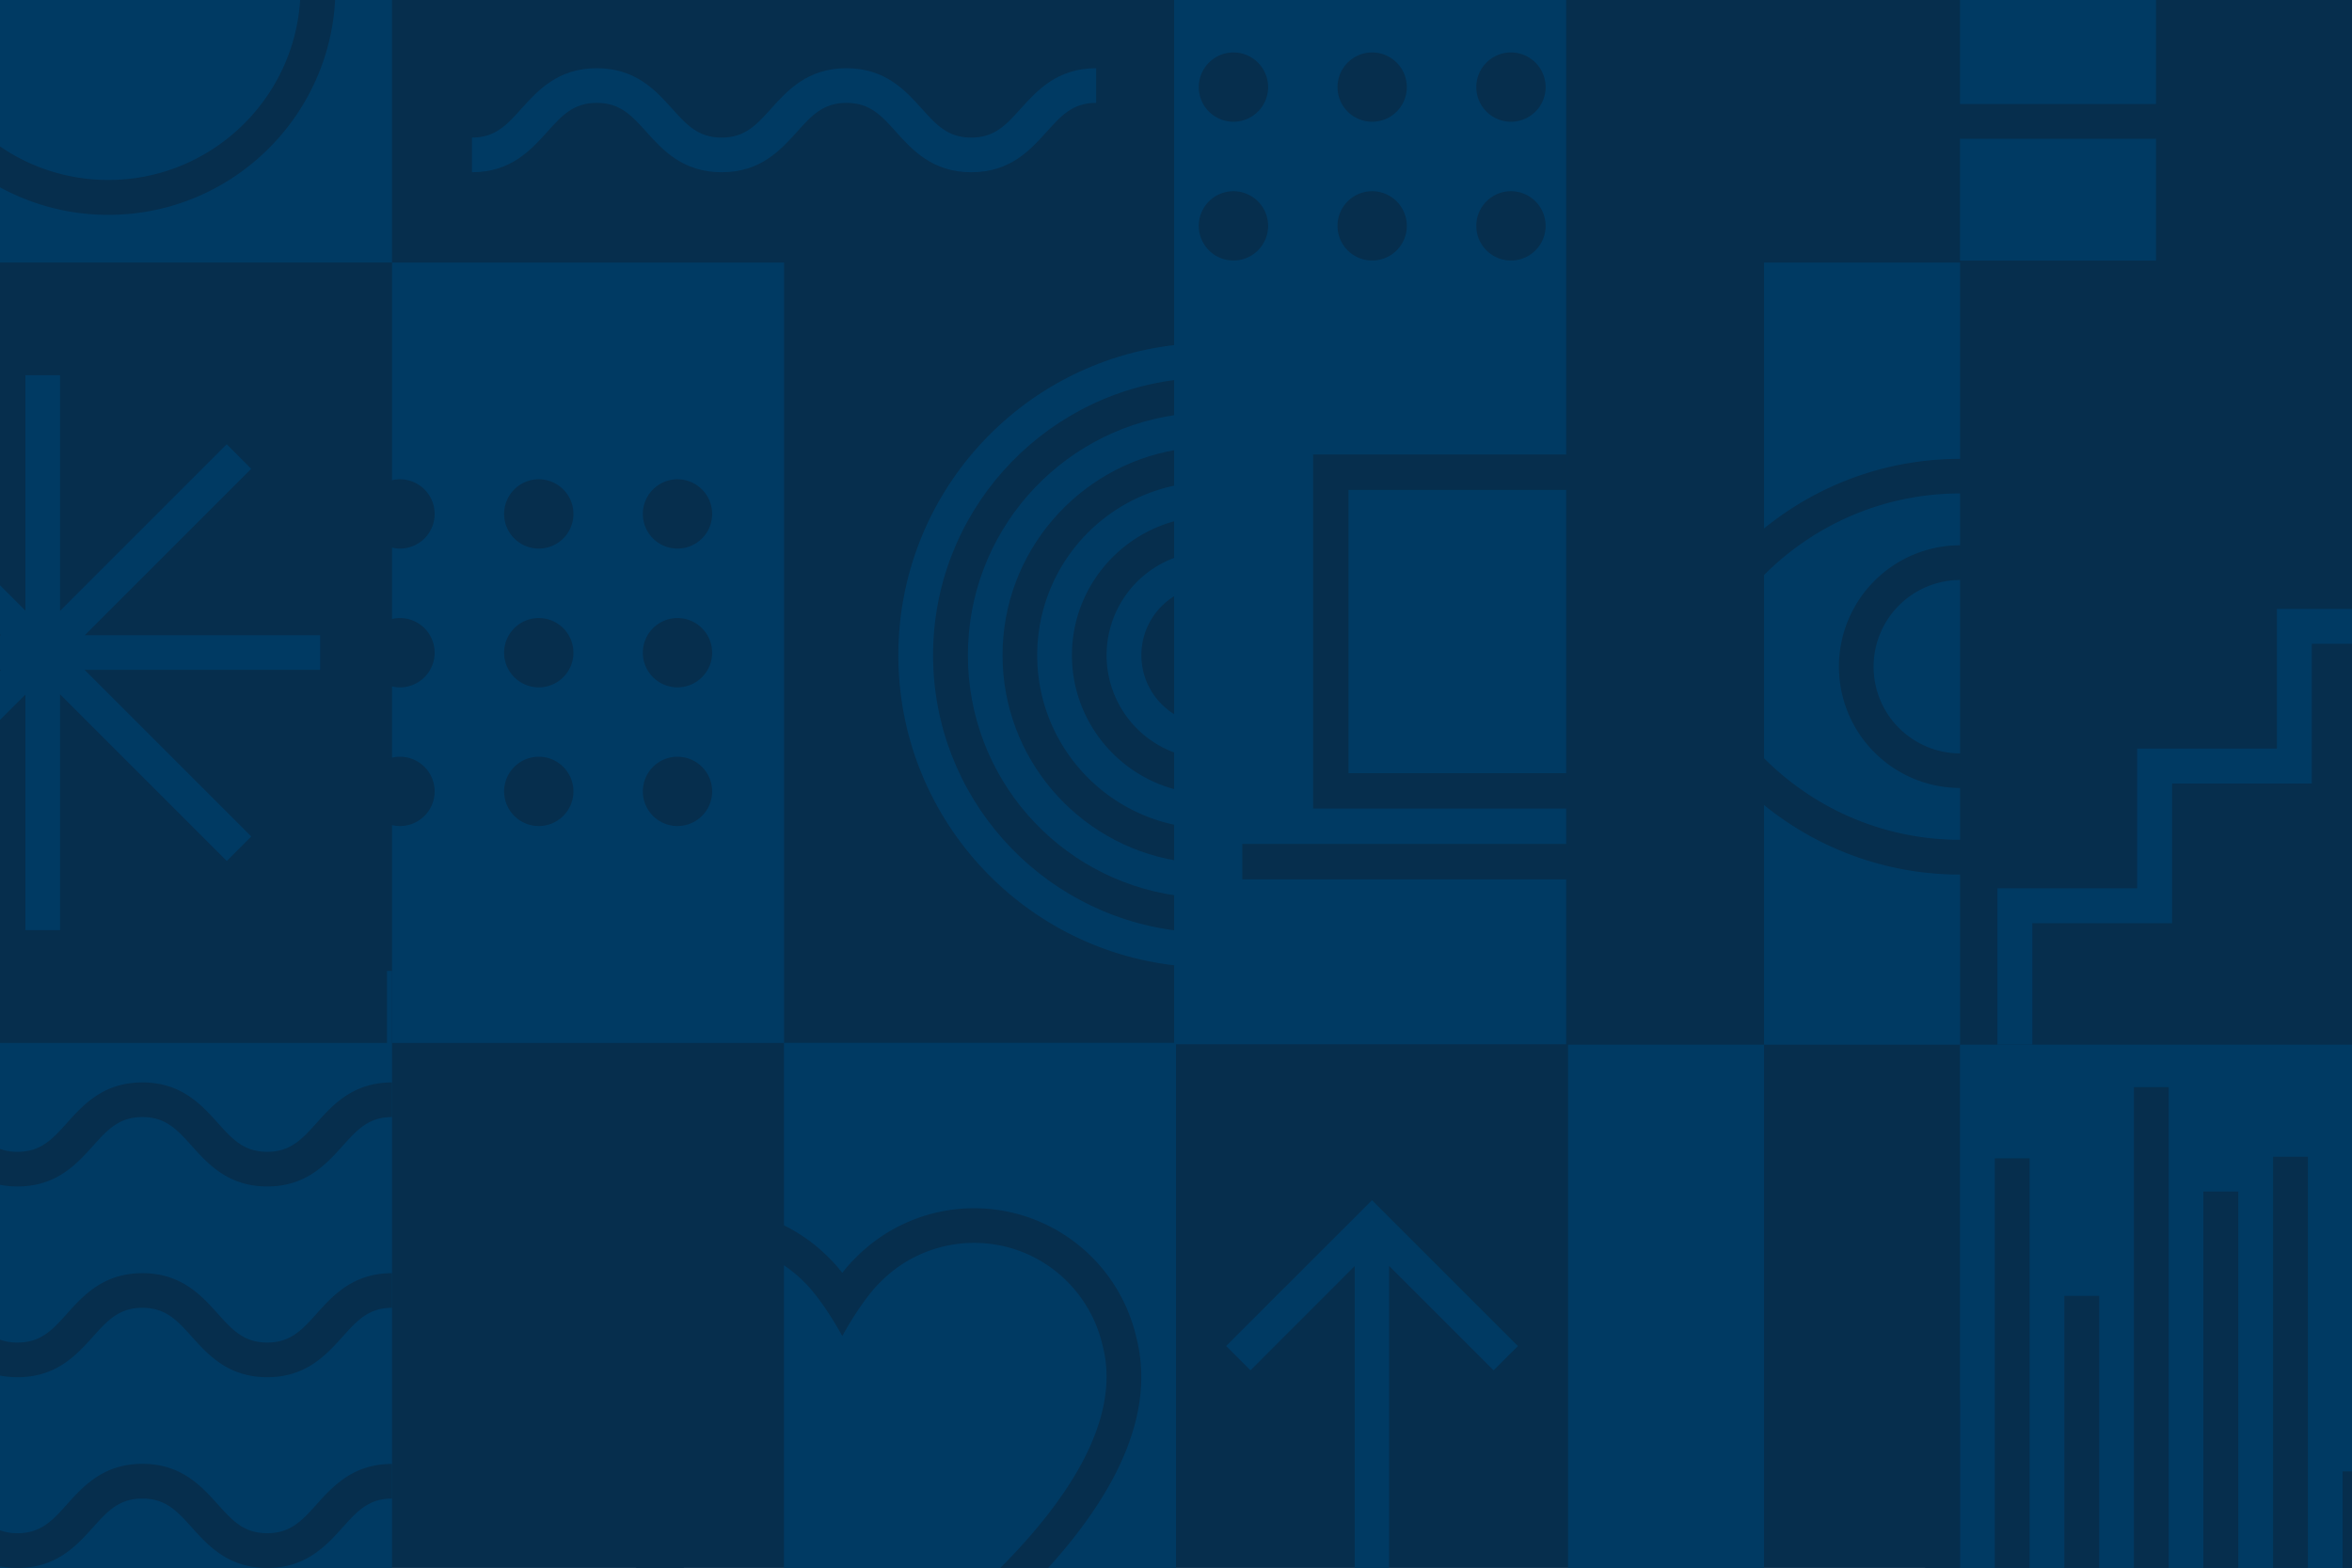
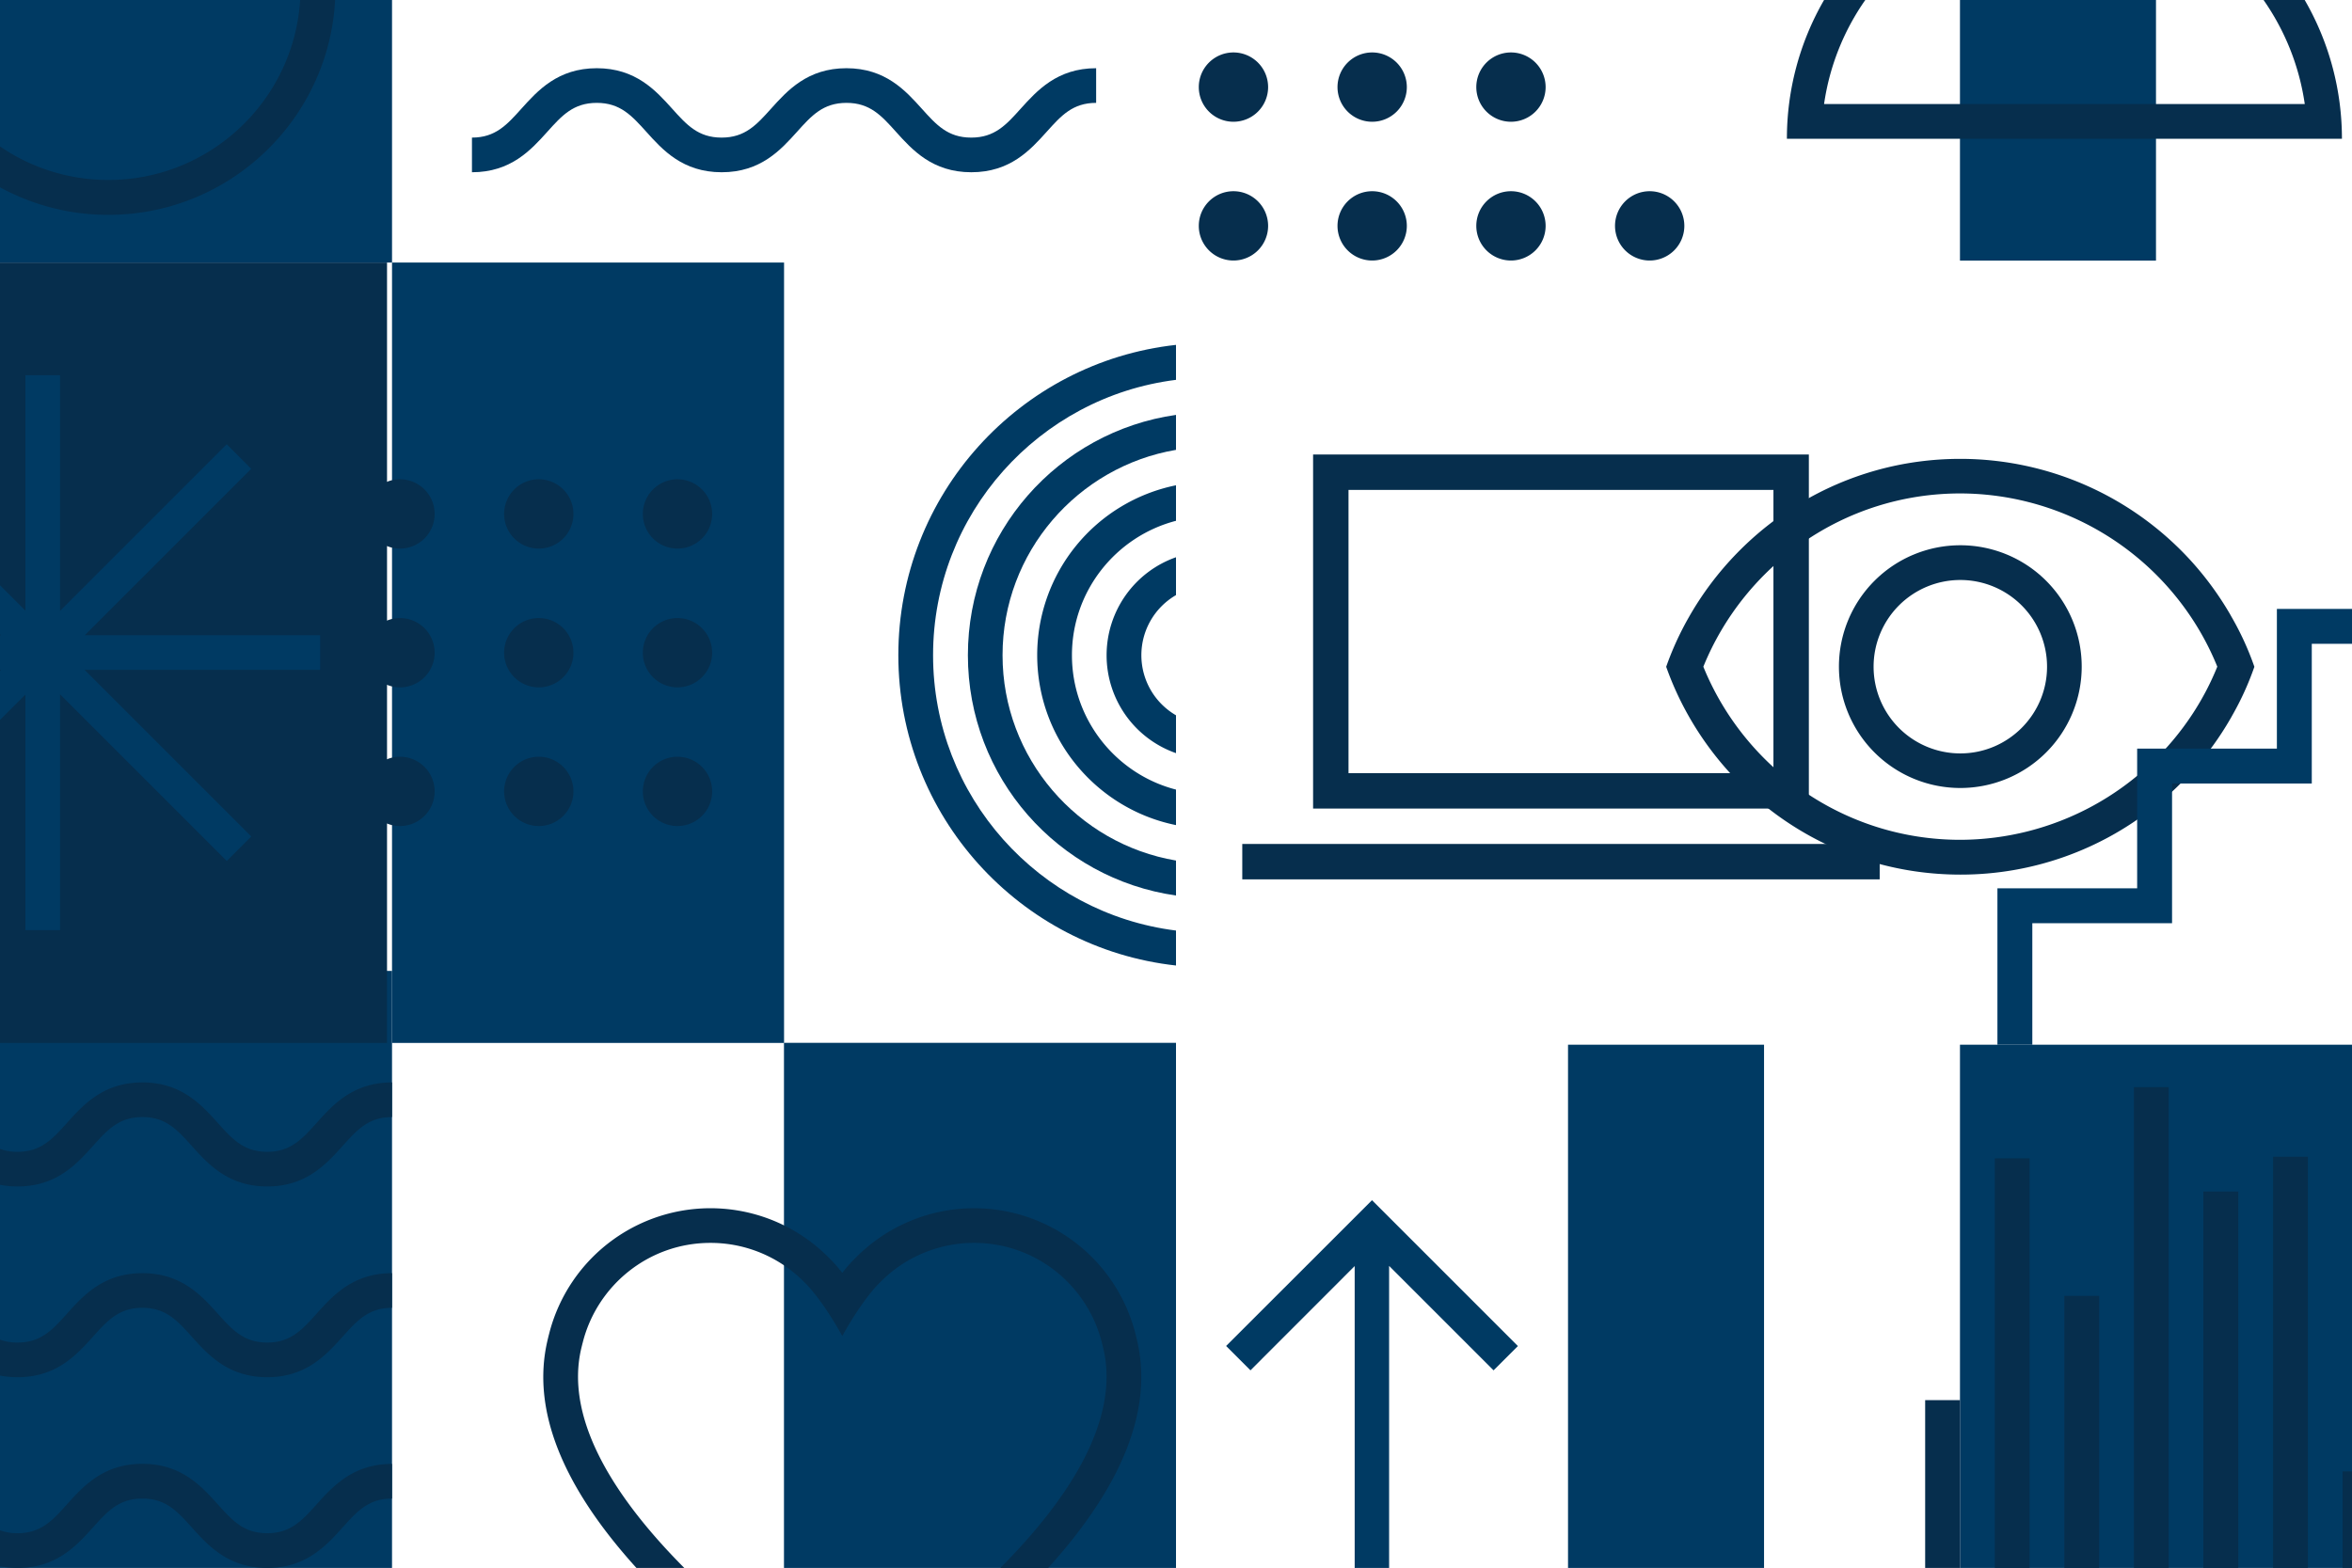
<svg xmlns="http://www.w3.org/2000/svg" id="Layer_1" data-name="Layer 1" viewBox="0 0 3013 2009">
  <defs>
    <style>.cls-1{fill:#062e4d;}.cls-2{fill:#003a63;}</style>
  </defs>
  <g id="Layer_2" data-name="Layer 2">
-     <rect class="cls-1" width="3013" height="2009.1" />
-   </g>
-   <rect class="cls-2" x="1504.11" y="-0.8" width="502.2" height="1338.8" />
+     </g>
  <rect class="cls-2" x="2510.8" y="1338.6" width="502.2" height="670.5" />
  <rect class="cls-2" y="1244" width="502.2" height="765.1" />
  <rect class="cls-2" x="2008.7" y="1338.6" width="251.1" height="670.4" />
  <rect class="cls-2" x="2510.8" y="-0.2" width="251.1" height="334.1" />
  <rect class="cls-2" x="502.2" y="336.4" width="502.2" height="999.9" />
  <rect class="cls-1" y="336.4" width="495.8" height="999.9" />
  <rect class="cls-2" x="1004.3" y="1336.2" width="502.2" height="672.8" />
  <rect class="cls-2" width="502.2" height="336.4" />
  <path class="cls-1" d="M334.7,614.1a44.4,44.4,0,1,0,44.4,44.4,44.43,44.43,0,0,0-44.4-44.4Z" />
  <path class="cls-1" d="M512.4,614.1a44.4,44.4,0,1,0,44.4,44.4,44.43,44.43,0,0,0-44.4-44.4Z" />
  <path class="cls-1" d="M690.2,614.1a44.4,44.4,0,1,0,44.4,44.4,44.43,44.43,0,0,0-44.4-44.4Z" />
  <path class="cls-1" d="M867.9,614.1a44.4,44.4,0,1,0,44.4,44.4,44.43,44.43,0,0,0-44.4-44.4Z" />
  <path class="cls-1" d="M334.7,791.9a44.4,44.4,0,1,0,44.4,44.4,44.43,44.43,0,0,0-44.4-44.4Z" />
  <path class="cls-1" d="M512.4,791.9a44.4,44.4,0,1,0,44.4,44.4,44.43,44.43,0,0,0-44.4-44.4Z" />
  <path class="cls-1" d="M690.2,791.9a44.4,44.4,0,1,0,44.4,44.4,44.43,44.43,0,0,0-44.4-44.4Z" />
  <path class="cls-1" d="M867.9,791.9a44.4,44.4,0,1,0,44.4,44.4,44.43,44.43,0,0,0-44.4-44.4Z" />
  <path class="cls-1" d="M334.7,969.6a44.4,44.4,0,1,0,44.4,44.4,44.43,44.43,0,0,0-44.4-44.4Z" />
  <path class="cls-1" d="M512.4,969.6a44.4,44.4,0,1,0,44.4,44.4,44.43,44.43,0,0,0-44.4-44.4Z" />
  <path class="cls-1" d="M690.2,969.6a44.4,44.4,0,1,0,44.4,44.4,44.43,44.43,0,0,0-44.4-44.4Z" />
  <path class="cls-1" d="M867.9,969.6a44.4,44.4,0,1,0,44.4,44.4,44.43,44.43,0,0,0-44.4-44.4Z" />
  <path class="cls-1" d="M1580.1,67.2a44.4,44.4,0,1,0,44.4,44.4,44.43,44.43,0,0,0-44.4-44.4Z" />
  <path class="cls-1" d="M1757.8,67.2a44.4,44.4,0,1,0,44.4,44.4,44.43,44.43,0,0,0-44.4-44.4Z" />
-   <path class="cls-1" d="M1935.6,67.2a44.4,44.4,0,1,0,44.4,44.4,44.43,44.43,0,0,0-44.4-44.4Z" />
-   <path class="cls-1" d="M2113.3,67.2a44.4,44.4,0,1,0,44.4,44.4,44.43,44.43,0,0,0-44.4-44.4Z" />
+   <path class="cls-1" d="M1935.6,67.2a44.4,44.4,0,1,0,44.4,44.4,44.43,44.43,0,0,0-44.4-44.4" />
  <path class="cls-1" d="M1580.1,245a44.4,44.4,0,1,0,44.4,44.4,44.43,44.43,0,0,0-44.4-44.4Z" />
  <path class="cls-1" d="M1757.8,245a44.4,44.4,0,1,0,44.4,44.4,44.43,44.43,0,0,0-44.4-44.4Z" />
  <path class="cls-1" d="M1935.6,245a44.4,44.4,0,1,0,44.4,44.4,44.43,44.43,0,0,0-44.4-44.4Z" />
  <path class="cls-1" d="M2113.3,245a44.4,44.4,0,1,0,44.4,44.4,44.43,44.43,0,0,0-44.4-44.4Z" />
  <path class="cls-1" d="M502.2,1386.9v44.4c-30.1,0-44.8,16.4-63.4,37.1-20.8,23.1-46.6,51.8-96.5,51.8s-75.7-28.7-96.5-51.8c-18.6-20.7-33.3-37.1-63.4-37.1s-44.8,16.4-63.4,37.1c-20.8,23.1-46.6,51.8-96.5,51.8A122,122,0,0,1,0,1518.1v-46a64.29,64.29,0,0,0,22.5,3.7c30.1,0,44.8-16.4,63.4-37.1,20.8-23.1,46.6-51.8,96.5-51.8s75.7,28.7,96.5,51.8c18.6,20.7,33.3,37.1,63.4,37.1s44.8-16.4,63.4-37.1C426.4,1415.6,452.3,1386.9,502.2,1386.9Z" />
  <path class="cls-1" d="M502.2,1631.3v44.4c-30.1,0-44.8,16.4-63.4,37.1-20.8,23.1-46.6,51.8-96.5,51.8s-75.7-28.7-96.5-51.8c-18.6-20.7-33.3-37.1-63.4-37.1s-44.8,16.4-63.4,37.1c-20.8,23.1-46.6,51.8-96.5,51.8A122,122,0,0,1,0,1762.5v-46a64.29,64.29,0,0,0,22.5,3.7c30.1,0,44.8-16.4,63.4-37.1,20.8-23.1,46.6-51.8,96.5-51.8s75.7,28.7,96.5,51.8c18.6,20.7,33.3,37.1,63.4,37.1s44.8-16.4,63.4-37.1C426.4,1660,452.3,1631.3,502.2,1631.3Z" />
  <path class="cls-1" d="M502.2,1875.7v44.4c-30.1,0-44.8,16.4-63.4,37.1-20.8,23.1-46.6,51.8-96.5,51.8s-75.7-28.7-96.5-51.8c-18.6-20.7-33.3-37.1-63.4-37.1s-44.8,16.4-63.4,37.1c-20.8,23.1-46.6,51.8-96.5,51.8A122,122,0,0,1,0,2006.9v-46.1a64.29,64.29,0,0,0,22.5,3.7c30.1,0,44.8-16.4,63.4-37.1,20.8-23.1,46.6-51.8,96.5-51.8s75.7,28.7,96.5,51.8c18.6,20.7,33.3,37.1,63.4,37.1s44.8-16.4,63.4-37.1C426.4,1904.4,452.3,1875.7,502.2,1875.7Z" />
  <polygon class="cls-2" points="410.1 813.9 410.1 858.3 108.4 858.3 321.9 1071.8 290.5 1103.2 76.9 889.6 76.9 1191.8 32.5 1191.8 32.5 890 0 922.4 0 859.6 1.3 858.3 0 858.3 0 813.9 1.2 813.9 0 812.7 0 749.9 32.5 782.4 32.5 480.8 76.9 480.8 76.9 782.7 290.4 569.2 321.8 600.7 108.6 813.9 410.1 813.9" />
  <rect class="cls-1" x="2822.6" y="1526.7" width="44.7" height="482.4" />
  <rect class="cls-1" x="2911.9" y="1482.1" width="44.6" height="527" />
  <rect class="cls-1" x="3000.9" y="1885.3" width="12.1" height="123.8" />
  <rect class="cls-1" x="2644.5" y="1660.4" width="44.6" height="348.7" />
  <rect class="cls-1" x="2466.2" y="1794" width="44.6" height="215.1" />
  <rect class="cls-1" x="2555.4" y="1484.2" width="44.6" height="524.9" />
  <rect class="cls-1" x="2733.6" y="1393" width="44.6" height="616.1" />
  <path class="cls-1" d="M429.3-.2V0C421.2,153.2,294,275.3,138.8,275.3A289.32,289.32,0,0,1,0,240V187.6a244.78,244.78,0,0,0,138.8,43C269.3,230.6,376.4,128.5,384.5.1V-.1h44.8Z" />
  <path class="cls-1" d="M1456.8,1718.2h0c-.5-2.2-1.5-6.4-2.1-8.6a213.16,213.16,0,0,0-357.8-98.8,185.81,185.81,0,0,0-17.9,20.1,196.87,196.87,0,0,0-17.9-20.1,213.16,213.16,0,0,0-357.8,98.8c-.6,2.2-1.6,6.4-2.1,8.6h0c-20.2,87.3,18.2,185,114.2,290.9h61.3c-82.5-82.9-154.2-185.9-132.2-280.9.2-.8,1.4-5.8,1.9-7.6,18.3-73.5,84.5-128.1,163.7-128.1a168,168,0,0,1,94.3,28.8,171.5,171.5,0,0,1,25.8,21.4s20.5,18.3,48.8,69.1c28.3-50.8,48.8-69.1,48.8-69.1a168.21,168.21,0,0,1,120.1-50.2c79.2,0,145.4,54.6,163.7,128.1.5,1.8,1.7,6.8,1.9,7.6,22,94.9-49.6,198-132.1,280.8l-.1.1h61.3l.1-.1C1438.6,1903.1,1477,1805.4,1456.8,1718.2Z" />
  <path class="cls-2" d="M1307.6,139.2c-18.6,20.7-33.3,37.1-63.4,37.1s-44.8-16.4-63.4-37.1c-20.8-23.1-46.6-51.8-96.5-51.8s-75.7,28.7-96.5,51.8c-18.6,20.7-33.3,37.1-63.4,37.1s-44.8-16.4-63.4-37.1c-20.8-23.1-46.6-51.8-96.5-51.8s-75.7,28.7-96.5,51.8c-18.6,20.7-33.3,37.1-63.4,37.1v44.4c49.9,0,75.7-28.7,96.5-51.8,18.6-20.7,33.3-37.1,63.4-37.1s44.8,16.4,63.5,37.1c20.7,23.1,46.6,51.8,96.5,51.8s75.7-28.7,96.5-51.8c18.6-20.7,33.3-37.1,63.4-37.1s44.8,16.4,63.4,37.1c20.8,23.1,46.6,51.8,96.5,51.8s75.7-28.7,96.5-51.8c18.6-20.7,33.3-37.1,63.4-37.1V87.4C1354.2,87.4,1328.4,116.2,1307.6,139.2Z" />
  <path class="cls-2" d="M1328.7,839.5c0,107.5,76.3,197.1,177.8,217.7v-45.5c-76.6-19.7-133.3-89.6-133.3-172.2s56.7-152.3,133.3-172.2V621.8A222,222,0,0,0,1328.7,839.5Z" />
  <path class="cls-2" d="M1417.6,839.5A132.82,132.82,0,0,0,1506.5,965V916.5a89,89,0,0,1,0-154V714A133.05,133.05,0,0,0,1417.6,839.5Z" />
  <path class="cls-2" d="M1239.9,839.5c0,156.8,115.7,286.4,266.6,307.9v-44.8c-126-21.3-222.2-131.2-222.2-263.1s96.2-241.7,222.2-263.1V531.6C1355.6,553.1,1239.9,682.7,1239.9,839.5Z" />
  <path class="cls-2" d="M1150.8,839.5c0,205.8,155.7,375.6,355.7,397.6v-44.8c-175.3-21.9-311.2-171.7-311.2-352.8s136-331,311.2-352.8V441.9C1306.5,463.9,1150.8,633.6,1150.8,839.5Z" />
  <path class="cls-1" d="M2317.21,582.35H1682.12V1036h635.09Zm-45.36,408.28H1727.49V627.72h544.36Z" />
  <rect class="cls-1" x="1591.4" y="1081.36" width="816.55" height="45.36" />
  <polygon class="cls-2" points="1944.5 1724.7 1913.3 1755.8 1779.5 1622 1779.5 2009.1 1735.4 2009.1 1735.4 1622.2 1601.9 1755.8 1570.7 1724.6 1757.6 1537.8 1944.5 1724.7" />
-   <rect class="cls-2" x="2259.8" y="336.4" width="251.1" height="1002.2" />
  <path class="cls-1" d="M2952.4,0a.35.35,0,0,0-.1-.2h-52.8l.2.2a310,310,0,0,1,52.8,133.3H2336.7A308.73,308.73,0,0,1,2389.5,0a.35.35,0,0,1,.1-.2h-52.8c-.1.1-.1.1-.1.2a354.46,354.46,0,0,0-47.6,177.8h711A354.54,354.54,0,0,0,2952.4,0Z" />
  <path class="cls-1" d="M2511.24,698.64a155.5,155.5,0,1,0,155.5,155.5A155.47,155.47,0,0,0,2511.24,698.64Zm0,266.7a111.1,111.1,0,1,1,111.1-111.1C2622.34,915.44,2572.44,965.34,2511.24,965.34Z" />
  <path class="cls-1" d="M2511.34,1076.14h0l-.1,44.4h.1a397.69,397.69,0,0,0,251-88.8v-59.9C2697.94,1036.24,2609.14,1076.14,2511.34,1076.14Zm0,0h0l-.1,44.4h.1a397.69,397.69,0,0,0,251-88.8v-59.9C2697.94,1036.24,2609.14,1076.14,2511.34,1076.14Zm348-284.6c-.8-1.4-1.6-2.8-2.3-4.1a404.28,404.28,0,0,0-47.3-65.5,399.67,399.67,0,0,0-298.4-134h-.1c-149.3,0-279.3,82-348,203.3a387.48,387.48,0,0,0-28.8,63.1,395.38,395.38,0,0,0,28.8,63.1c68.6,121.2,198.7,203.1,348,203.2h.1a397.69,397.69,0,0,0,251-88.8,413.27,413.27,0,0,0,47.4-45.2,395.91,395.91,0,0,0,47.3-65.4c.8-1.4,1.6-2.7,2.3-4.1a371,371,0,0,0,28.6-62.8A371,371,0,0,0,2859.34,791.54Zm-49.7,121.8a356.85,356.85,0,0,1-298.4,162.7h-.1c-148.7,0-276.3-91.9-329.1-221.8,52.8-130.1,180.4-222,329.1-222h.1A356.35,356.35,0,0,1,2809.64,795a349.94,349.94,0,0,1,30.8,59.2A348.7,348.7,0,0,1,2809.64,913.34Zm-298.3,162.8h0l-.1,44.4h.1a397.69,397.69,0,0,0,251-88.8v-59.9C2697.94,1036.24,2609.14,1076.14,2511.34,1076.14Zm0,0h0l-.1,44.4h.1a397.69,397.69,0,0,0,251-88.8v-59.9C2697.94,1036.24,2609.14,1076.14,2511.34,1076.14Z" />
  <polygon class="cls-2" points="3013 780.2 3013 824.9 2961.48 824.9 2961.48 1003.9 2782.48 1003.9 2782.48 1182.9 2603.48 1182.9 2603.48 1338.6 2558.78 1338.6 2558.78 1138.2 2737.78 1138.2 2737.78 959.2 2916.78 959.2 2916.78 780.2 3013 780.2" />
</svg>